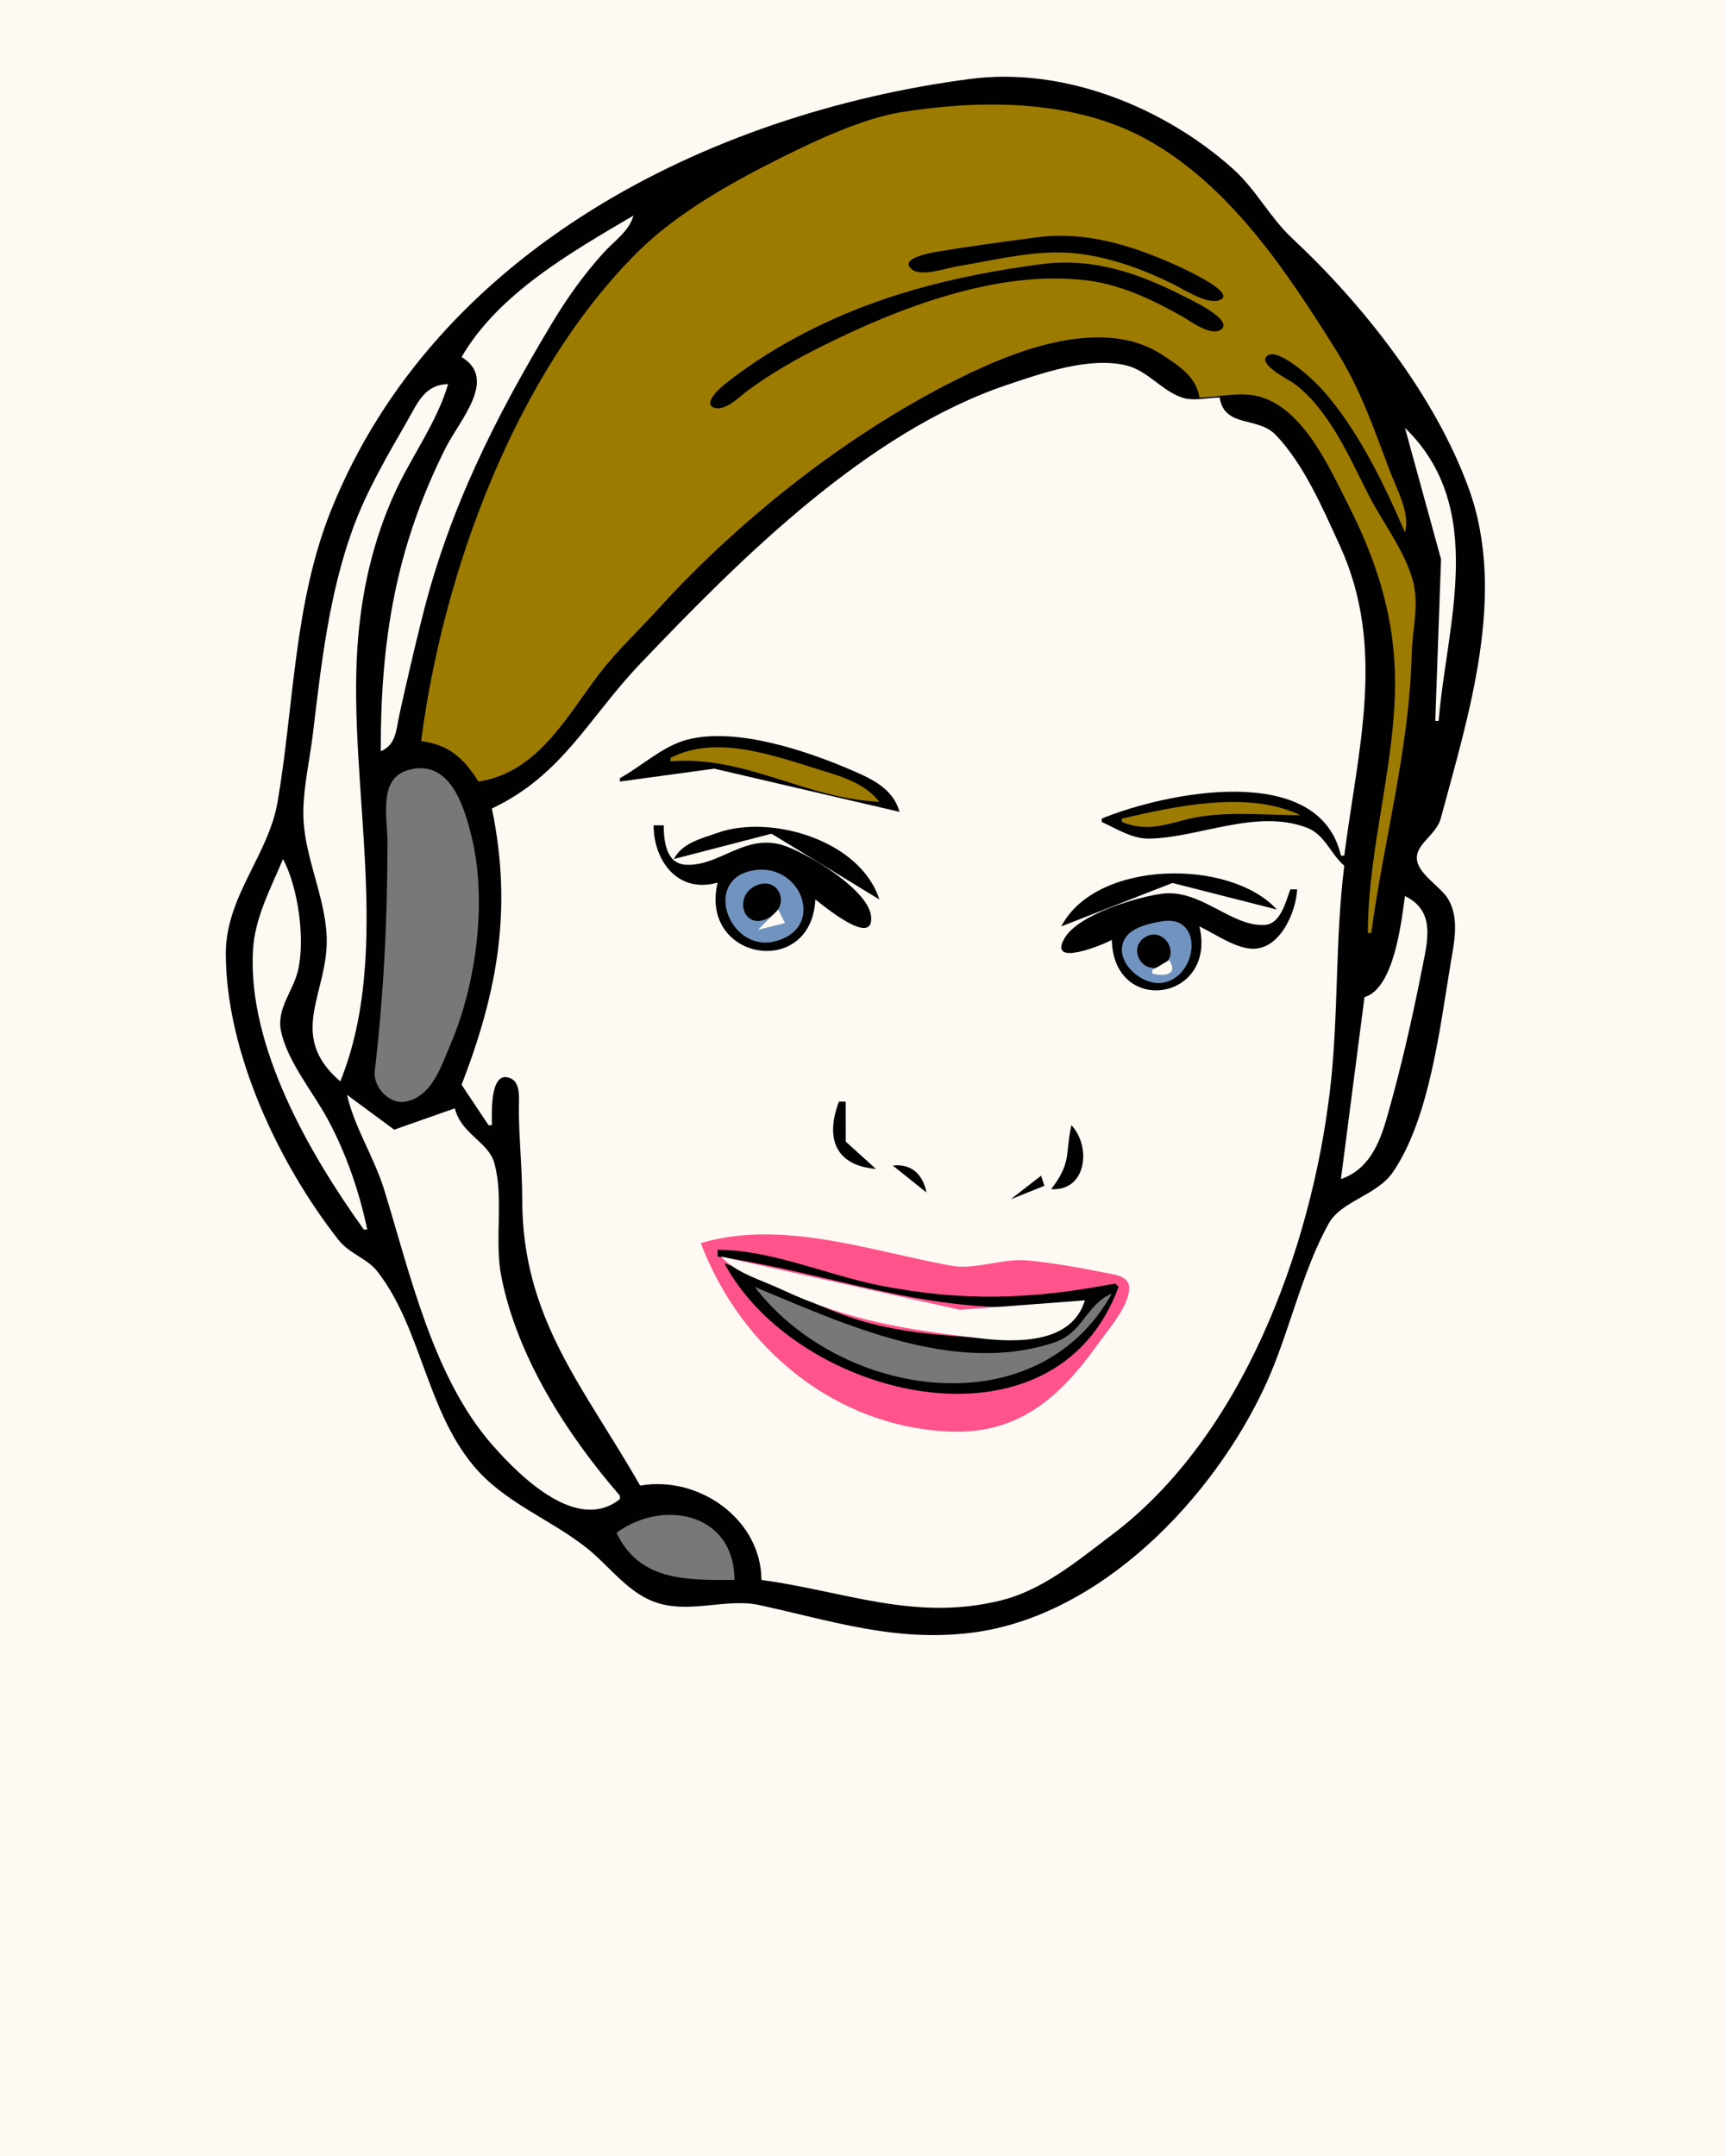
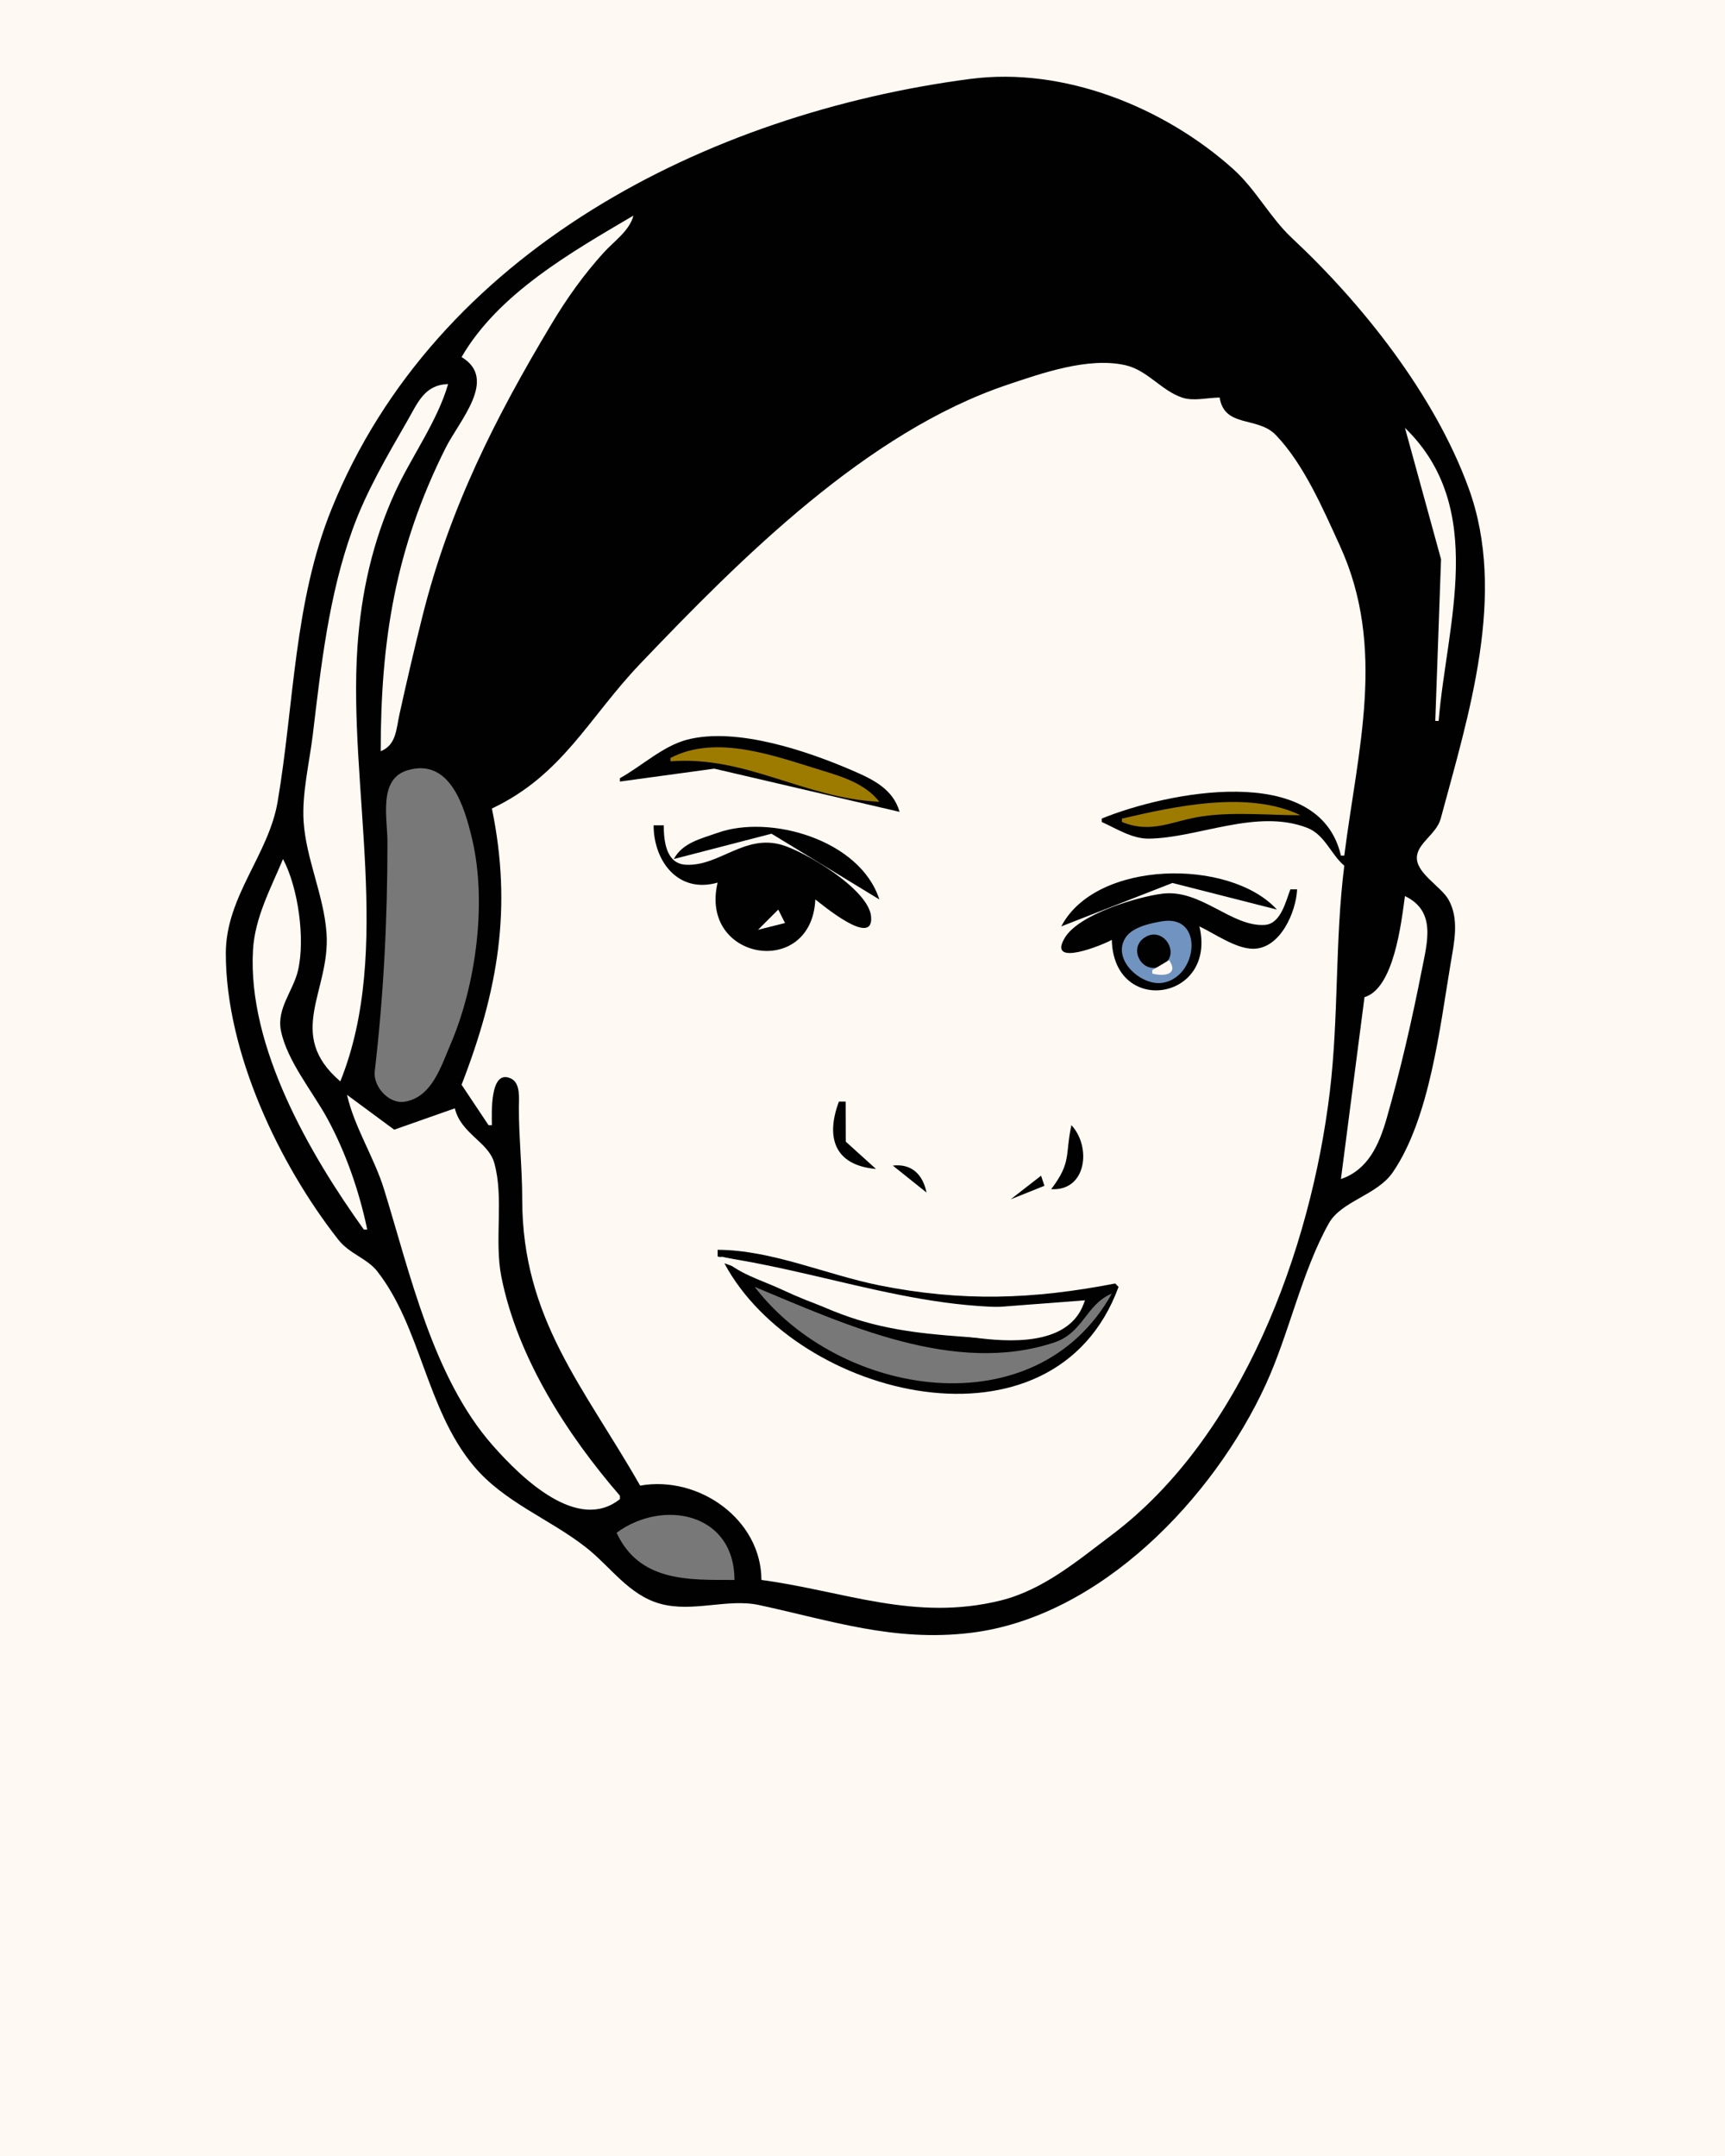
<svg xmlns="http://www.w3.org/2000/svg" version="1.1" viewBox="0 0 512 640">
  <path d="m0 0v640h512v-640h-512z" fill="#fef9f2" />
  <path d="m288 23.424c-78.21 10.27-158.61 51.201-189.55 127.58-11.249 27.775-11.107 57.901-16.047 87-2.68 15.787-15.376 28.083-15.377 45-0.002 29.269 15.755 62.525 33.395 84.999 3.29 4.191 8.554 5.568 11.501 9.318 12.982 16.519 14.551 40.817 28.54 57.679 9.134 11.011 22.61 15.792 33.535 24.394 7.26 5.716 12.642 14.105 22 16.682 9.61 2.646 20.01-1.637 29.285 0.369 21.557 4.663 40.065 10.982 62.715 8.274 38.538-4.61 72.246-40.078 87.691-73.715 6.96-15.158 10.694-33.534 18.728-47.867 3.72-6.638 14.275-8.293 18.982-15.148 10.953-15.949 14.01-43.187 17.164-61.985 1.042-6.21 2.651-13.195-0.655-19-2.255-3.962-9.977-7.962-9.328-12.957 0.519-3.997 5.843-6.593 7.04-11.044 8.309-30.887 19.726-66.625 8.324-97.999-10.05-27.72-31.57-54.816-52.46-74.313-6.54-6.108-10.7-14.448-17.46-20.513-20.4-18.304-50.2-30.4-78-26.75z" fill="#010102" />
-   <path d="m125 220c8.242 1.071 12.646 5.039 17 12 17.542-2.629 26.108-19.151 35.899-32 5.152-6.762 11.561-12.7 17.271-19 25.902-28.58 60.823-55.718 95.83-71.691 15.841-7.228 38.38-14.296 54-3.953 4.989 3.303 10.036 6.412 11 12.644 5.973-0.049 12.126-1.908 18-0.211 13.044 3.77 20.57 21.05 26.244 32.211 7.718 15.182 12.965 30.84 13.717 48 1.149 26.242-7.961 52.525-7.961 79h1c3.759-27.912 11.318-54.559 12.015-83 0.161-6.603 1.99-13.382 0.71-20-1.767-9.138-9.272-18.721-13.481-27-5.711-11.233-11.841-25.578-22.248-33.214-1.381-1.014-10.427-5.442-8.075-7.998 2.907-3.159 13.153 6.368 14.989 8.252 11.19 11.485 19.785 29.329 26.09 43.96 1.646-5.564-2.438-12.816-4.409-18-4.878-12.829-8.622-24.192-16.015-36-14.69-23.454-31.7-49.243-56.58-62.816-21.44-11.694-48.6-11.623-72-7.972-11.67 1.821-25.46 8.286-36 13.541-14.93 7.445-31.07 16.418-42.96 28.286-36.13 36.071-57.6 95.061-64.04 144.96z" fill="#9d7b01" />
  <path d="m191 62-1 2 1-2m-3 2c-18.232 10.752-40.072 23.095-51 42 10.872 6.499-0.636 18.771-4.753 27-14.87 29.71-19.25 56.98-19.25 90 4.631-1.86 4.586-6.514 5.576-11 2.138-9.696 4.389-19.367 6.797-29 7.992-31.965 21.542-58.861 38.427-87 4.541-7.568 9.437-14.44 15.37-21 3.023-3.343 7.751-6.549 8.83-11z" fill="#fef9f2" />
  <path d="m308 70.424c-10.033 1.321-20.01 2.643-30 4.329-1.459 0.246-11.444 1.95-7.338 5.224 2.841 2.265 10.113-0.362 13.338-0.896 11.57-1.917 24.235-5.239 36-3.794 9.926 1.219 19.058 4.594 28 8.958 3.263 1.593 9.919 6.024 13.663 4.943 6.54-1.889-11.17-9.821-12.66-10.493-12.86-5.791-26.76-10.145-41-8.27m1 8c-26.277 3.493-50.5 9.526-74 22.441-6.961 3.826-13.767 8.317-19.981 13.265-1.167 0.93-6.979 6.024-2.682 6.989 3.253 0.73 7.316-3.512 9.663-5.235 6.987-5.13 14.259-9.27 22-13.131 23.122-11.531 52.542-22.91 79-19.464 9.93 1.294 19.384 5.82 28 10.711 2.453 1.392 8.402 5.89 11.338 3.883 4.22-2.888-9.59-9.237-11.34-10.127-13.38-6.801-26.81-11.351-42-9.332z" fill="#010102" />
  <path d="m146 240c6.095 29.532 1.833 54.077-9 82l8 12h1c0-2.927-0.802-16.943 5.698-13.824 2.926 1.404 2.297 6.216 2.302 8.824 0.019 9.044 1 17.946 1 27 0 35.5 18.356 55.787 35 85 17.438-3.093 35.951 10.057 36 28 24.572 3.312 45.495 12.41 71 6.101 12.629-3.124 22.835-11.819 33-19.475 38.605-29.078 59.067-84.559 64.715-131.63 2.667-22.229 1.484-44.837 4.285-67-3.996-3.422-5.809-9.246-11.004-11.258-15.001-5.809-32.357 3.016-46.996 3.21-4.959 0.066-9.631-2.978-14-4.952v-1c18.848-7.731 64.546-17.205 71 11h1c3.967-31.393 12.58-61.663-1.309-92-4.968-10.852-10.667-24.157-19.017-32.867-5.41-5.63-15.23-2.02-16.67-11.12-3.462 0.029-7.68 1.132-11 0.056-6.234-2.02-10.396-8.177-17-9.662-10.988-2.471-24.661 2.336-35 5.812-41.791 14.051-79.186 51.603-108.96 82.794-15.35 16.08-23.036 33.048-44.039 43m-45 81c15.767-39.073 2.267-87.79 5.09-129 1.096-16.006 4.509-31.385 11.219-46 4.842-10.547 12.483-20.887 15.691-32-7.003 0.233-8.939 5.406-12.15 11-5.932 10.335-12.073 20.765-16.155 32-7.091 19.519-9.396 40.494-11.85 61-0.994 8.307-3.299 17.649-2.726 26 0.758 11.064 6.007 21.807 6.792 33 1.205 17.196-12.395 29.869 4.09 44m315-196 1 1-1-1m1 2 10.711 39-1.711 48h1c2.342-28.669 14.615-63.133-10-87m8.333 89.667 0.334 0.666-0.334-0.666z" fill="#fef9f2" />
  <path d="m184 231v1l28-3.826 55 12.826c-1.906-6.772-7.925-9.658-14-12.279-13.382-5.775-34.328-12.942-49-9.164-7.198 1.854-13.544 7.867-20 11.443z" fill="#010102" />
  <path d="m199 225v1c22.463-1.773 39.876 11.05 62 12-4.151-5.286-10.715-7.366-17-9.279-13.755-4.188-31.274-10.916-45-3.721z" fill="#9d7b01" />
  <path d="m197 226 1 1-1-1z" fill="#fef9f2" />
  <path d="m121 228.64c-8.8 2.59-6 14.14-6 21.36 0 23.286-1.129 45.17-3.77 68-0.52 4.492 4.133 9.731 8.77 9.052 8.175-1.198 10.955-10.623 13.719-17.052 7.591-17.656 10.855-42.217 6.397-61-2.234-9.414-6.485-24.075-19.111-20.362z" fill="#787878" />
  <path d="m333 243v1c9.001 3.642 14.919-0.402 24-1.7 9.379-1.34 19.532-0.3 29-0.3-15.552-7.476-37.234-2.647-53 1z" fill="#9d7b01" />
  <path d="m200 255 29-7.517 32 19.517c-5.703-17.736-32.427-25.329-48-19.782-4.944 1.76-10.401 2.939-13 7.782m-6-10c7e-3 10.472 7.153 20.37 19 17-5.525 23.219 27.904 28.635 29 5 1.938 1.46 17.556 14.618 16.534 4.945-0.845-7.994-19.455-19.121-26.534-21.156-11.098-3.189-18.56 6.42-28.421 5.909-6-0.31-6.54-7.23-6.58-11.7h-3z" fill="#010102" />
  <path d="m84 255c-3.635 8.743-8.344 17.332-8.907 27-1.672 28.726 16.95 60.786 32.907 83h1c-2.323-11.224-6.365-22.928-11.864-33-4.339-7.947-11.922-17.075-13.742-26-1.355-6.644 3.665-11.848 5.076-18 2.151-9.37 0.026-24.56-4.47-33z" fill="#fef9f2" />
-   <path d="m223 258.48c-14.51 3.113-6.372 24.338 6.995 20.954 15.609-3.951 7.605-24.087-6.995-20.954z" fill="#7193bf" />
  <path d="m315 275 33-12.895 31 7.895c-13.957-15.28-53.708-14.811-64 5m-90.941-11.954c-6.411 3.249-3.359 13.283 3.926 9.511 7.283-3.772 3.002-13.022-3.926-9.511m158.94 0.95c-1.362 3.526-2.828 10.239-7.58 10.559-9.886 0.666-18.969-10.719-30.42-9.269-7.564 0.958-24.811 6.156-28.953 13.096-5.408 9.062 11.73 1.911 13.953 0.614 0.536 22.791 31.259 18.098 26-4 4.572 2.166 10.816 6.646 15.961 6.639 8.12-0.01 12.75-11.05 13.04-17.64h-2z" fill="#010102" />
  <path d="m417 266c-1.089 8.084-3.297 27.416-12 30l-7 54c8.087-2.751 11.359-10.28 13.573-18 4.143-14.45 7.524-29.251 10.426-44 1.649-8.38 4.337-17.539-4.999-22m-186 4-6 6 8-2-2-4z" fill="#fef9f2" />
  <path d="m345 273.47c-3.474 0.562-8.951 1.71-10.968 4.925-4.1 6.532 4.711 14.308 10.968 13.362 10.553-1.595 12.505-20.311 0-18.287z" fill="#7193bf" />
  <path d="m340.15 278.05c-5.752 3.126-1.129 11.693 4.704 8.616 5.774-3.047 0.851-11.635-4.704-8.616z" fill="#010102" />
  <path d="m347 285-5 3v1c3.558 0.947 7.926 0.291 5-4m-244 40c2.18 9.621 8.028 18.492 10.975 28 7.714 24.895 14.495 55.847 32.209 76 8.821 10.035 25.378 25.946 37.816 16v-1c-15.748-18.199-30.44-41.098-35.192-65-2.156-10.842 0.833-23.53-2.126-33.867-1.77-6.18-9.86-8.57-11.68-16.13l-18 6.34-14-10.34z" fill="#fef9f2" />
  <path d="m249 327c-4.031 10.764-1.231 18.925 11 20l-8.97-8.11-0.03-11.89h-2m69 7c-1.917 8.963 0.09 10.996-6 19 10.599 0.613 11.949-12.677 6-19m-53 12 10 8c-1.088-5.345-4.4-8.641-10-8m35 10 10-4-1-3-9 7z" fill="#010102" />
-   <path d="m208 369c11.967 31.573 40.274 54.646 74 55.96 20.424 0.796 32.687-10.29 43.859-25.96 2.932-4.112 9.474-11.52 9.289-16.856-0.118-3.417-4.603-3.833-7.149-4.34-7.552-1.505-15.331-2.902-22.999-3.634-7.405-0.708-15.496 2.826-22.576 1.563-23.45-4.18-50.05-13.93-74.42-6.73z" fill="#ff538b" />
  <path d="m213 371v2c38.014 5.593 69.668 20.411 109 13-5.718 12.963-20.05 11.908-32 11.09-13.161-0.902-25.354-1.817-38-6.169-12.712-4.374-24.299-11.596-37-15.921 21.507 40.193 97.944 59.048 117 7l-1-1c-24.483 4.748-45.442 5.462-70 0.551-15.7-3.14-31.97-10.51-48-10.55z" fill="#010102" />
  <path d="m214 373c4.547 4.978 11.983 6.959 18 9.78 19.999 9.376 37.486 11.967 59 14.505 11 1.298 27.185 1.522 31-11.285l-37 2.82-71-15.82z" fill="#fef9f2" />
  <path d="m224 382c25.189 32.937 83.567 42.294 106 2-7.633 3.159-8.464 11.616-17 14.477-29.579 9.913-62.323-5.371-89-16.477m-41 73c6.833 14.613 21.324 14 35 14-0.058-20.133-21.411-24.034-35-14z" fill="#787878" />
</svg>